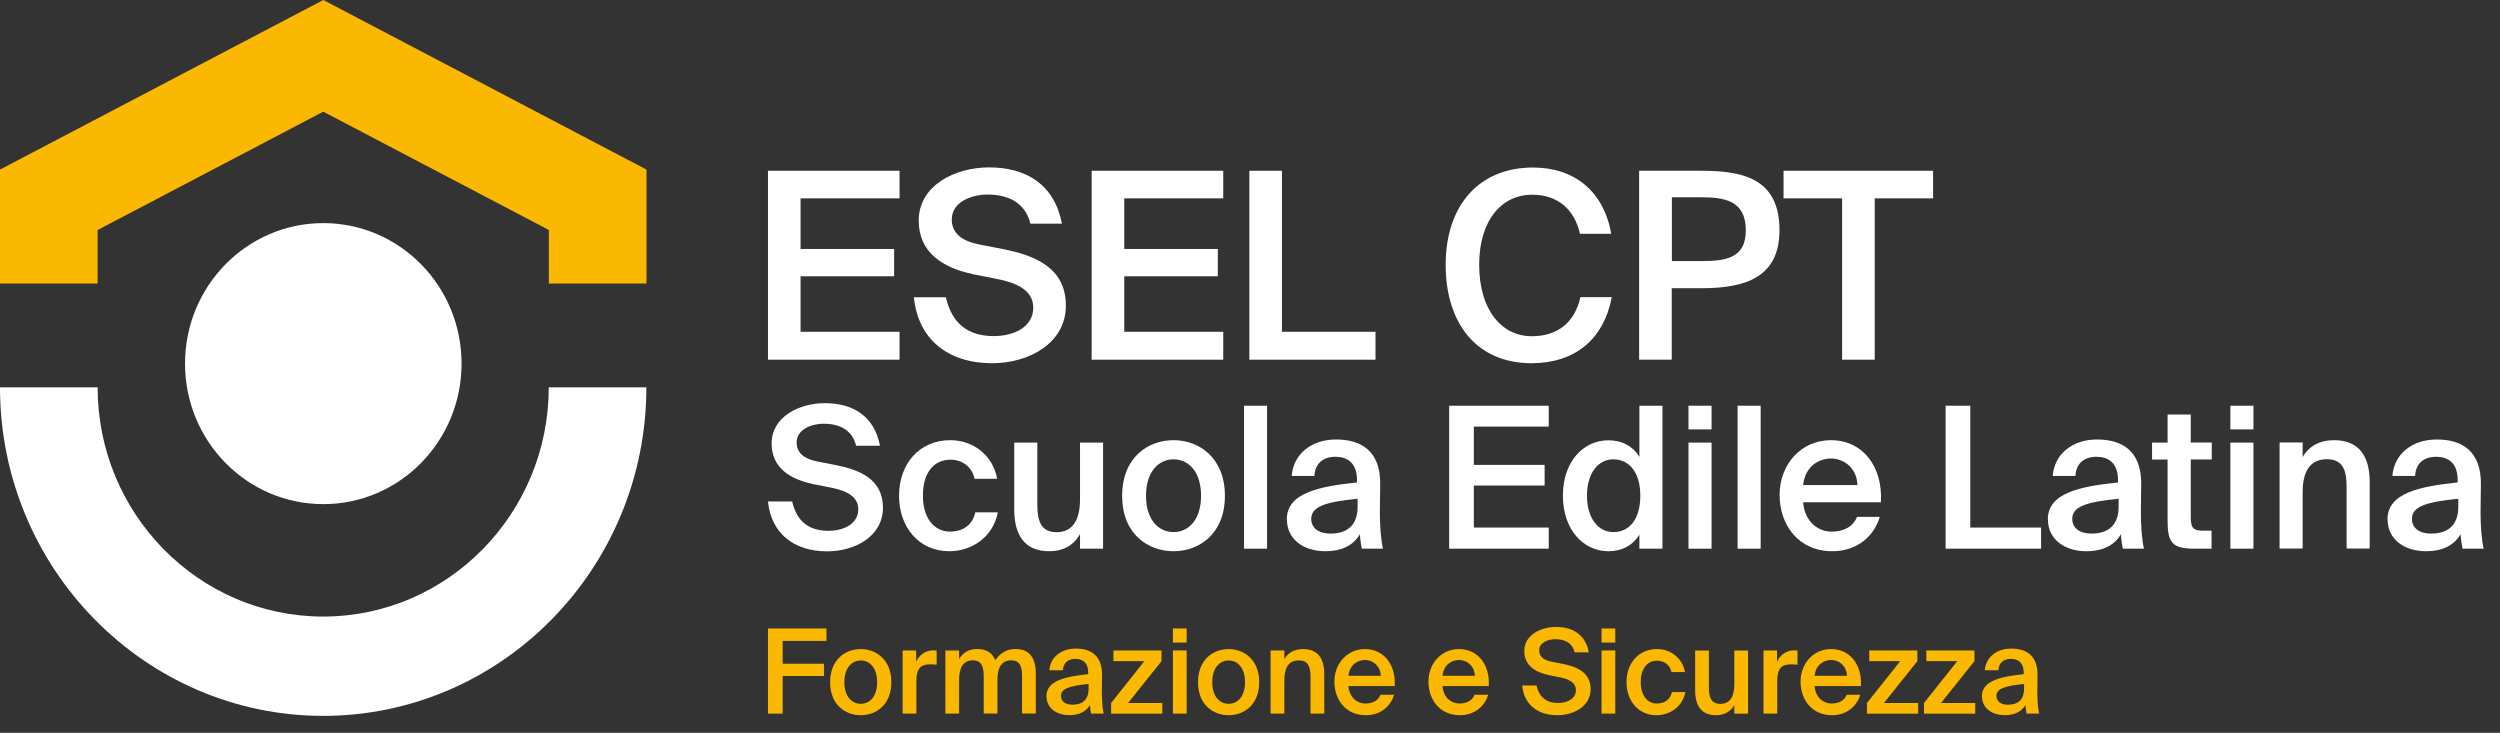
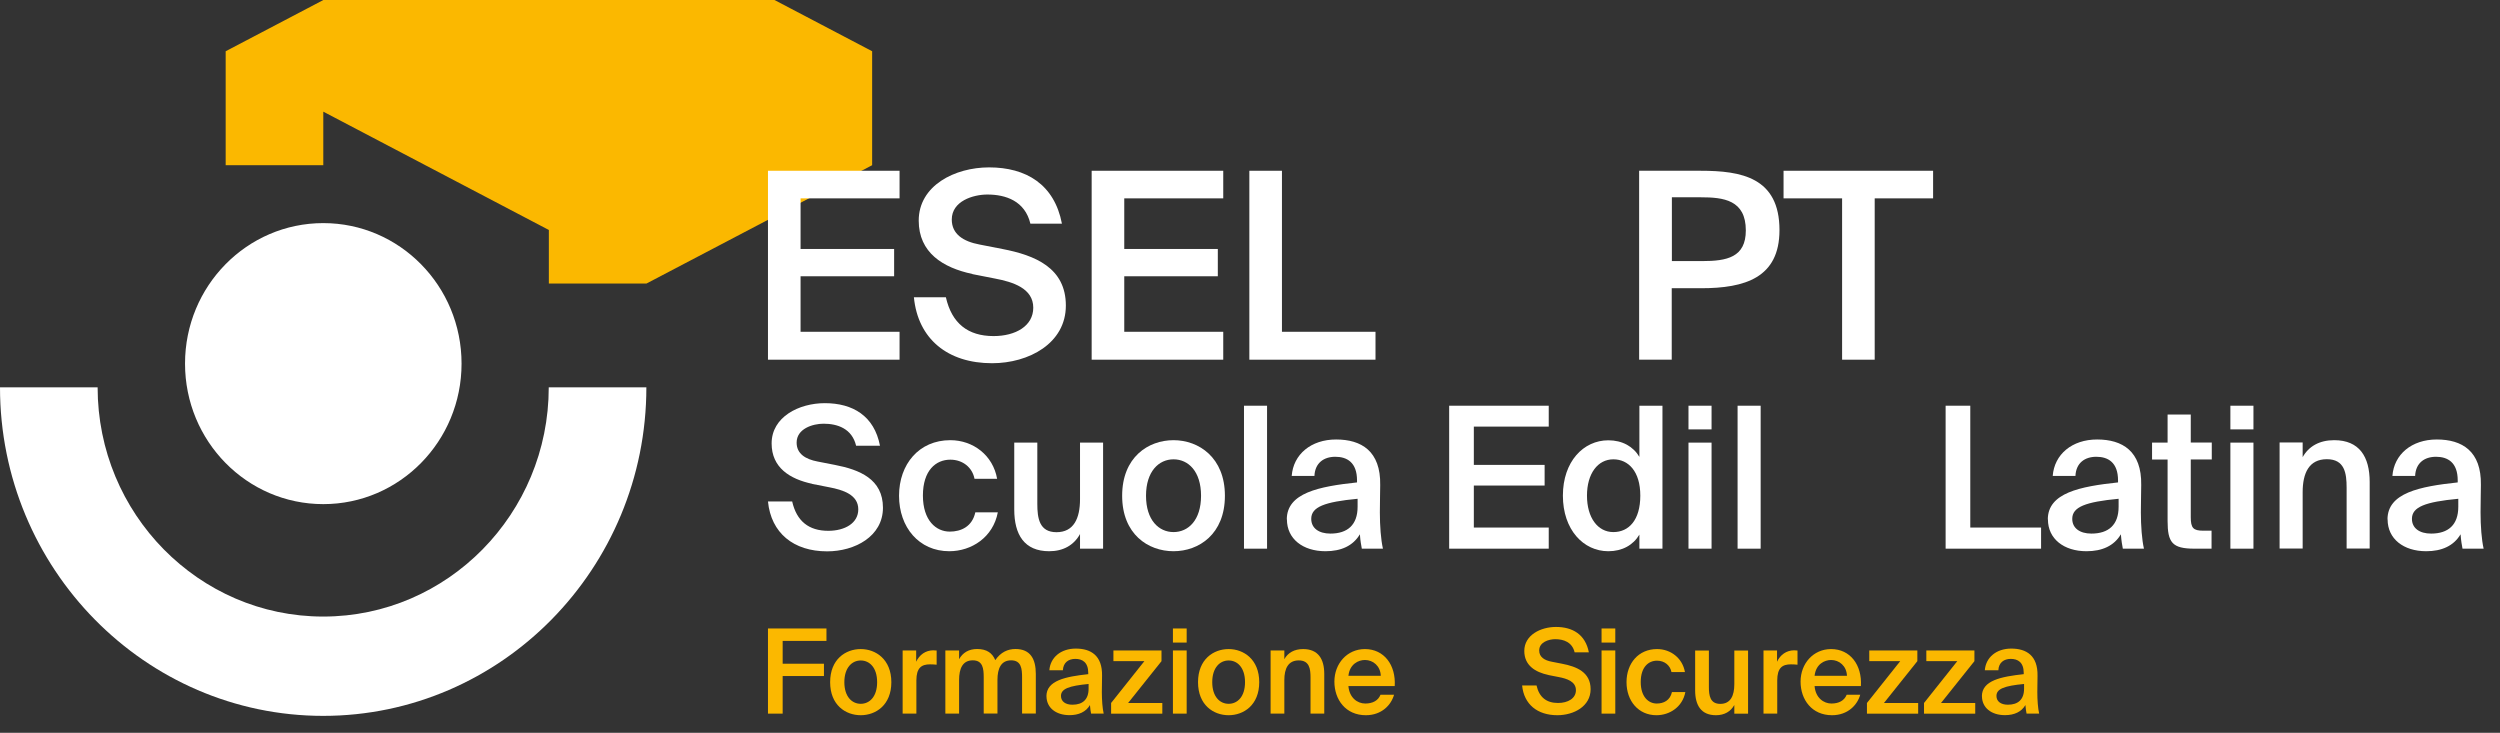
- <svg xmlns="http://www.w3.org/2000/svg" xmlns:ns1="http://www.serif.com/" width="100%" height="100%" viewBox="0 0 713 209" xml:space="preserve" style="fill-rule:evenodd;clip-rule:evenodd;stroke-linejoin:round;stroke-miterlimit:2;">
+ <svg xmlns="http://www.w3.org/2000/svg" width="100%" height="100%" viewBox="0 0 713 209" xml:space="preserve" style="fill-rule:evenodd;clip-rule:evenodd;stroke-linejoin:round;stroke-miterlimit:2;">
  <rect x="0" y="0" width="713" height="209" fill="#333333" stroke="none" />
-   <rect id="Tavola-da-disegno1" ns1:id="Tavola da disegno1" x="0" y="0" width="712.5" height="208.333" style="fill:none;" />
  <g>
-     <path d="M184.375,80.863l-27.842,-0l0,-15.269l-64.33,-33.747l-64.361,33.747l-0,15.269l-27.842,-0l0,-32.501l92.203,-48.362l92.172,48.362l-0,32.501Z" style="fill:#fbb800;fill-rule:nonzero;" />
+     <path d="M184.375,80.863l-27.842,-0l0,-15.269l-64.33,-33.747l-0,15.269l-27.842,-0l0,-32.501l92.203,-48.362l92.172,48.362l-0,32.501Z" style="fill:#fbb800;fill-rule:nonzero;" />
    <ellipse cx="92.203" cy="103.704" rx="39.432" ry="40.073" style="fill:#fff;" />
    <path d="M92.203,204.167c-50.839,-0 -92.203,-42.036 -92.203,-93.701l27.842,-0c-0,36.053 28.853,65.375 64.33,65.375c35.477,0 64.33,-29.322 64.33,-65.375l27.842,-0c0,51.665 -41.364,93.701 -92.203,93.701l0.062,-0Z" style="fill:#fff;fill-rule:nonzero;" />
  </g>
  <g>
    <path d="M219.025,48.701l37.529,-0l-0,7.872l-28.233,0l-0,14.434l26.683,-0l0,7.785l-26.683,-0l-0,15.833l28.233,-0l-0,7.96l-37.529,-0l-0,-53.884Z" style="fill:#fff;fill-rule:nonzero;" />
    <path d="M277.298,78.136c-8.393,-1.793 -15.279,-6.08 -15.279,-15.221c0,-10.015 10.329,-15.176 20.056,-15.176c10.544,-0 18.635,4.811 20.787,16.051l-8.995,0c-1.549,-6.473 -7.015,-8.31 -12.266,-8.31c-4.088,0 -10.156,1.881 -10.156,7.129c-0,4.155 3.27,6.255 7.918,7.129l6.499,1.269c9.296,1.793 18.119,5.336 18.119,16.139c0,10.803 -10.587,16.445 -21.045,16.445c-12.653,-0 -21.132,-6.911 -22.294,-18.807l9.124,-0c1.679,7.435 6.284,11.065 13.6,11.065c6.284,0 11.319,-2.886 11.319,-8.091c-0,-5.555 -5.853,-7.348 -10.889,-8.31l-6.455,-1.268l-0.043,-0.044Z" style="fill:#fff;fill-rule:nonzero;" />
    <path d="M311.34,48.701l37.529,-0l0,7.872l-28.232,0l-0,14.434l26.683,-0l0,7.785l-26.683,-0l-0,15.833l28.232,-0l0,7.96l-37.529,-0l0,-53.884Z" style="fill:#fff;fill-rule:nonzero;" />
    <path d="M365.611,94.625l26.683,-0l0,7.96l-35.979,-0l-0,-53.884l9.296,-0l0,45.924Z" style="fill:#fff;fill-rule:nonzero;" />
-     <path d="M459.691,84.696c-2.281,12.116 -10.587,18.895 -22.896,18.895c-15.493,-0 -24.488,-11.153 -24.488,-28.079c-0,-16.927 9.511,-27.73 24.919,-27.73c11.792,0 20.184,6.78 22.293,18.895l-8.909,-0c-1.678,-7.348 -6.713,-11.153 -13.686,-11.153c-8.392,-0 -15.063,6.998 -15.063,19.988c0,12.99 6.499,20.381 14.977,20.381c7.231,0 12.223,-3.718 13.902,-11.153l8.908,0l0.043,-0.044Z" style="fill:#fff;fill-rule:nonzero;" />
    <path d="M484.998,48.701c11.62,-0 22.508,1.881 22.508,16.926c0,13.602 -9.855,16.576 -22.379,16.576l-8.35,0l0,20.382l-9.296,-0l0,-53.884l17.517,-0Zm-8.178,7.566l0,18.195l8.651,-0c7.015,-0 12.438,-1.05 12.438,-8.747c-0,-8.704 -6.37,-9.448 -12.868,-9.448l-8.221,0Z" style="fill:#fff;fill-rule:nonzero;" />
    <path d="M525.367,56.573l-16.699,0l0,-7.872l42.651,-0l-0,7.872l-16.656,0l0,46.012l-9.296,-0l-0,-46.012Z" style="fill:#fff;fill-rule:nonzero;" />
  </g>
  <g>
    <path d="M231.627,137.982c-6.35,-1.357 -11.56,-4.6 -11.56,-11.517c-0,-7.578 7.815,-11.483 15.175,-11.483c7.978,-0 14.1,3.64 15.728,12.145l-6.806,0c-1.172,-4.898 -5.308,-6.287 -9.281,-6.287c-3.093,-0 -7.685,1.423 -7.685,5.394c0,3.144 2.475,4.732 5.992,5.394l4.917,0.96c7.034,1.356 13.71,4.037 13.71,12.211c-0,8.174 -8.011,12.443 -15.924,12.443c-9.574,0 -15.989,-5.229 -16.868,-14.23l6.903,0c1.27,5.626 4.755,8.373 10.291,8.373c4.754,-0 8.564,-2.185 8.564,-6.123c-0,-4.202 -4.429,-5.559 -8.239,-6.287l-4.884,-0.96l-0.033,-0.033Z" style="fill:#fff;fill-rule:nonzero;" />
    <path d="M284.381,136.559l-6.448,-0c-0.619,-3.21 -3.321,-5.461 -6.903,-5.461c-4.136,0 -7.816,3.078 -7.816,10.226c0,7.148 3.778,10.292 7.653,10.292c3.256,0 6.415,-1.456 7.294,-5.493l6.415,-0c-1.335,7.082 -7.457,11.086 -13.84,11.086c-8.629,0 -14.328,-6.817 -14.328,-15.819c0,-9.001 5.699,-15.851 14.622,-15.851c6.545,-0 12.179,4.335 13.351,11.02Z" style="fill:#fff;fill-rule:nonzero;" />
    <path d="M308.022,152.311c-1.725,3.144 -4.754,4.898 -8.792,4.898c-7.099,0 -9.965,-4.732 -9.965,-11.914l0,-19.061l6.578,-0l0,17.44c0,4.103 0.554,8.108 5.471,8.108c4.917,-0 6.708,-3.938 6.708,-9.399l0,-16.149l6.578,-0l0,30.247l-6.578,-0l0,-4.17Z" style="fill:#fff;fill-rule:nonzero;" />
    <path d="M349.346,141.39c0,10.954 -7.424,15.819 -14.654,15.819c-7.229,0 -14.653,-4.832 -14.653,-15.819c-0,-10.987 7.424,-15.851 14.653,-15.851c7.23,-0 14.654,4.964 14.654,15.851Zm-14.654,10.359c4.201,-0 7.848,-3.376 7.848,-10.359c0,-6.982 -3.647,-10.391 -7.848,-10.391c-4.2,0 -7.848,3.442 -7.848,10.391c0,6.95 3.648,10.359 7.848,10.359Z" style="fill:#fff;fill-rule:nonzero;" />
    <rect x="354.785" y="115.71" width="6.578" height="40.771" style="fill:#fff;fill-rule:nonzero;" />
    <path d="M366.996,148.141c0,-7.578 9.183,-9.398 20.027,-10.556l0,-0.563c0,-5.162 -2.866,-6.751 -6.187,-6.751c-3.322,0 -5.797,1.787 -5.959,5.46l-6.481,0c0.456,-6.122 5.471,-10.391 12.668,-10.391c7.196,0 12.732,3.31 12.57,12.973c-0,1.456 -0.098,5.063 -0.098,7.81c-0,3.839 0.293,7.81 0.879,10.358l-6.024,-0c-0.228,-1.291 -0.391,-2.019 -0.554,-4.104c-1.954,3.31 -5.373,4.832 -9.802,4.832c-6.48,0 -11.006,-3.541 -11.006,-9.068l-0.033,0Zm20.19,-5.89c-9.411,0.893 -13.221,2.316 -13.221,5.725c-0,2.647 2.149,4.203 5.471,4.203c4.884,-0 7.75,-2.482 7.75,-7.645l-0,-2.316l-0,0.033Z" style="fill:#fff;fill-rule:nonzero;" />
    <path d="M413.302,115.71l28.396,0l0,5.957l-21.362,-0l0,10.921l20.19,-0l-0,5.89l-20.19,0l0,11.98l21.362,0l0,6.023l-28.396,-0l0,-40.771Z" style="fill:#fff;fill-rule:nonzero;" />
    <path d="M467.554,115.71l6.578,0l0,40.771l-6.578,-0l0,-4.004c-1.758,2.978 -4.884,4.732 -8.857,4.732c-7.099,0 -12.961,-6.122 -12.961,-15.852c0,-9.729 5.862,-15.785 12.961,-15.785c3.973,-0 7.099,1.754 8.857,4.732l0,-14.594Zm-7.425,15.289c-4.428,0 -7.522,4.038 -7.522,10.358c0,6.321 3.094,10.392 7.522,10.392c4.429,-0 7.686,-3.442 7.686,-10.392c-0,-6.949 -3.42,-10.358 -7.686,-10.358Z" style="fill:#fff;fill-rule:nonzero;" />
    <path d="M488.135,115.71l-0,6.751l-6.578,0l-0,-6.751l6.578,0Zm-0,10.524l-0,30.247l-6.578,-0l-0,-30.247l6.578,-0Z" style="fill:#fff;fill-rule:nonzero;" />
    <rect x="495.559" y="115.71" width="6.578" height="40.771" style="fill:#fff;fill-rule:nonzero;" />
-     <path d="M514.251,143.244c0.456,5.626 4.331,8.372 8.076,8.372c3.484,0 6.155,-1.357 7.294,-4.203l6.481,0c-1.336,4.832 -5.862,9.796 -13.514,9.796c-9.574,0 -15.045,-7.38 -15.045,-16.083c-0,-8.704 6.154,-15.587 14.621,-15.587c9.118,-0 14.882,7.578 14.263,17.705l-22.176,-0Zm0,-4.898l15.501,-0c-0.163,-4.732 -3.713,-7.579 -7.588,-7.579c-3.093,0 -7.294,1.92 -7.913,7.579Z" style="fill:#fff;fill-rule:nonzero;" />
    <path d="M561.925,150.458l20.19,0l-0,6.023l-27.224,-0l0,-40.771l7.034,0l-0,34.748Z" style="fill:#fff;fill-rule:nonzero;" />
    <path d="M584.036,148.141c0,-7.578 9.183,-9.398 20.027,-10.556l-0,-0.563c-0,-5.162 -2.866,-6.751 -6.187,-6.751c-3.322,0 -5.797,1.787 -5.959,5.46l-6.481,0c0.456,-6.122 5.471,-10.391 12.668,-10.391c7.196,0 12.732,3.31 12.569,12.973c0,1.456 -0.097,5.063 -0.097,7.81c-0,3.839 0.293,7.81 0.879,10.358l-6.024,-0c-0.228,-1.291 -0.391,-2.019 -0.554,-4.104c-1.954,3.31 -5.373,4.832 -9.802,4.832c-6.48,0 -11.006,-3.541 -11.006,-9.068l-0.033,0Zm20.19,-5.89c-9.411,0.893 -13.221,2.316 -13.221,5.725c-0,2.647 2.149,4.203 5.471,4.203c4.884,-0 7.75,-2.482 7.75,-7.645l-0,-2.316l-0,0.033Z" style="fill:#fff;fill-rule:nonzero;" />
    <path d="M618.228,118.225l6.578,0l0,7.976l5.992,-0l0,4.831l-5.992,0l0,16.481c0,3.077 0.717,3.839 3.55,3.839l2.377,-0l0,5.129l-4.885,-0c-6.35,-0 -7.652,-1.754 -7.652,-7.942l-0,-17.474l-4.429,0l0,-4.831l4.429,-0l-0,-7.976l0.032,-0.033Z" style="fill:#fff;fill-rule:nonzero;" />
    <path d="M642.684,115.71l0,6.751l-6.578,0l0,-6.751l6.578,0Zm0,10.524l0,30.247l-6.578,-0l0,-30.247l6.578,-0Z" style="fill:#fff;fill-rule:nonzero;" />
    <path d="M656.687,130.437c1.726,-3.144 4.819,-4.898 9.02,-4.898c7.197,-0 10.127,4.732 10.127,11.913l0,18.996l-6.578,-0l0,-17.374c0,-4.104 -0.553,-8.108 -5.633,-8.108c-5.08,0 -6.904,3.938 -6.904,9.399l0,16.083l-6.578,-0l0,-30.247l6.578,-0l0,4.202l-0.032,0.034Z" style="fill:#fff;fill-rule:nonzero;" />
    <path d="M680.914,148.141c0,-7.578 9.183,-9.398 20.027,-10.556l0,-0.563c0,-5.162 -2.865,-6.751 -6.187,-6.751c-3.321,0 -5.796,1.787 -5.959,5.46l-6.48,0c0.455,-6.122 5.47,-10.391 12.667,-10.391c7.197,0 12.733,3.31 12.57,12.973c-0,1.456 -0.098,5.063 -0.098,7.81c0,3.839 0.293,7.81 0.879,10.358l-6.024,-0c-0.228,-1.291 -0.391,-2.019 -0.554,-4.104c-1.953,3.31 -5.373,4.832 -9.801,4.832c-6.481,0 -11.007,-3.541 -11.007,-9.068l-0.033,0Zm20.19,-5.89c-9.411,0.893 -13.221,2.316 -13.221,5.725c0,2.647 2.149,4.203 5.471,4.203c4.884,-0 7.75,-2.482 7.75,-7.645l0,-2.316l0,0.033Z" style="fill:#fff;fill-rule:nonzero;" />
  </g>
  <g>
    <path d="M219.025,179.24l16.682,-0l-0,3.548l-12.492,0l-0,6.506l11.774,-0l0,3.508l-11.774,0l-0,10.724l-4.19,0l-0,-24.286Z" style="fill:#fbb800;fill-rule:nonzero;" />
    <path d="M254.212,194.557c0,6.525 -4.422,9.423 -8.729,9.423c-4.306,-0 -8.729,-2.878 -8.729,-9.423c0,-6.545 4.423,-9.443 8.729,-9.443c4.307,0 8.729,2.957 8.729,9.443Zm-8.729,6.17c2.503,0 4.675,-2.011 4.675,-6.17c0,-4.16 -2.172,-6.19 -4.675,-6.19c-2.502,0 -4.675,2.05 -4.675,6.19c0,4.14 2.173,6.17 4.675,6.17Z" style="fill:#fbb800;fill-rule:nonzero;" />
    <path d="M267.131,189.57c-0.659,-0.06 -1.28,-0.099 -1.881,-0.099c-2.464,-0 -3.899,1.005 -3.899,4.613l-0,9.442l-3.919,0l0,-18.017l3.86,-0l0,3.213c0.951,-2.011 2.677,-3.213 4.811,-3.253c0.291,0 0.718,0.04 1.028,0.059l0,4.042Z" style="fill:#fbb800;fill-rule:nonzero;" />
    <path d="M273.532,203.526l-3.918,0l0,-18.017l3.918,-0l0,2.503c1.029,-1.873 2.774,-2.917 5.141,-2.917c2.774,-0 4.345,1.163 5.179,3.173c1.552,-2.267 3.569,-3.173 5.761,-3.173c4.229,-0 5.8,2.819 5.8,7.096l0,11.316l-3.918,-0l-0,-10.35c-0,-2.444 -0.233,-4.829 -3.123,-4.829c-2.891,-0 -3.899,2.345 -3.899,5.598l-0,9.581l-3.919,-0l0,-10.35c0,-2.444 -0.232,-4.829 -3.123,-4.829c-2.89,-0 -3.899,2.345 -3.899,5.598l0,9.6Z" style="fill:#fbb800;fill-rule:nonzero;" />
    <path d="M298.439,198.578c0,-4.514 5.47,-5.598 11.93,-6.308l-0,-0.335c-0,-3.075 -1.707,-4.021 -3.686,-4.021c-1.978,-0 -3.453,1.064 -3.55,3.252l-3.86,0c0.272,-3.647 3.259,-6.19 7.546,-6.19c4.287,0 7.585,1.972 7.488,7.728c-0,0.867 -0.059,3.016 -0.059,4.652c0,2.287 0.175,4.652 0.524,6.17l-3.588,0c-0.136,-0.769 -0.233,-1.202 -0.33,-2.444c-1.164,1.971 -3.201,2.878 -5.839,2.878c-3.86,-0 -6.556,-2.109 -6.556,-5.401l-0.02,0.019Zm12.027,-3.509c-5.606,0.533 -7.876,1.38 -7.876,3.411c0,1.577 1.281,2.503 3.259,2.503c2.91,0 4.617,-1.478 4.617,-4.553l-0,-1.38l-0,0.019Z" style="fill:#fbb800;fill-rule:nonzero;" />
    <path d="M316.886,200.491l9.486,-11.927l-8.826,0l-0,-3.055l13.714,-0l0,3.055l-9.524,11.927l9.757,-0l0,3.055l-14.607,0l0,-3.055Z" style="fill:#fbb800;fill-rule:nonzero;" />
    <path d="M338.437,179.24l0,4.021l-3.918,0l0,-4.021l3.918,-0Zm0,6.269l0,18.017l-3.918,0l0,-18.017l3.918,-0Z" style="fill:#fbb800;fill-rule:nonzero;" />
    <path d="M359.135,194.557c-0,6.525 -4.423,9.423 -8.729,9.423c-4.306,-0 -8.729,-2.878 -8.729,-9.423c-0,-6.545 4.423,-9.443 8.729,-9.443c4.306,0 8.729,2.957 8.729,9.443Zm-8.729,6.17c2.502,0 4.675,-2.011 4.675,-6.17c-0,-4.16 -2.173,-6.19 -4.675,-6.19c-2.502,0 -4.675,2.05 -4.675,6.19c-0,4.14 2.173,6.17 4.675,6.17Z" style="fill:#fbb800;fill-rule:nonzero;" />
    <path d="M366.273,188.032c1.028,-1.873 2.871,-2.918 5.373,-2.918c4.287,0 6.033,2.819 6.033,7.097l0,11.315l-3.918,0l-0,-10.349c-0,-2.444 -0.33,-4.83 -3.356,-4.83c-3.026,0 -4.112,2.346 -4.112,5.599l-0,9.58l-3.919,0l0,-18.017l3.919,-0l-0,2.503l-0.02,0.02Z" style="fill:#fbb800;fill-rule:nonzero;" />
    <path d="M384.565,195.661c0.272,3.351 2.58,4.987 4.811,4.987c2.076,0 3.666,-0.808 4.345,-2.503l3.86,-0c-0.795,2.878 -3.491,5.835 -8.05,5.835c-5.703,-0 -8.962,-4.396 -8.962,-9.581c0,-5.184 3.667,-9.285 8.71,-9.285c5.431,0 8.865,4.515 8.496,10.547l-13.21,-0Zm0,-2.918l9.234,0c-0.097,-2.819 -2.212,-4.514 -4.52,-4.514c-1.843,0 -4.345,1.143 -4.714,4.514Z" style="fill:#fbb800;fill-rule:nonzero;" />
-     <path d="M411.392,195.661c0.272,3.351 2.58,4.987 4.811,4.987c2.076,0 3.666,-0.808 4.345,-2.503l3.86,-0c-0.795,2.878 -3.491,5.835 -8.05,5.835c-5.703,-0 -8.961,-4.396 -8.961,-9.581c-0,-5.184 3.666,-9.285 8.709,-9.285c5.432,0 8.865,4.515 8.496,10.547l-13.21,-0Zm0,-2.918l9.234,0c-0.097,-2.819 -2.212,-4.514 -4.52,-4.514c-1.843,0 -4.345,1.143 -4.714,4.514Z" style="fill:#fbb800;fill-rule:nonzero;" />
    <path d="M441.614,192.507c-3.782,-0.808 -6.886,-2.74 -6.886,-6.86c0,-4.515 4.655,-6.841 9.039,-6.841c4.753,0 8.4,2.169 9.37,7.235l-4.055,-0c-0.698,-2.918 -3.161,-3.746 -5.528,-3.746c-1.843,0 -4.578,0.848 -4.578,3.214c0,1.872 1.474,2.819 3.569,3.213l2.929,0.572c4.19,0.808 8.167,2.405 8.167,7.274c-0,4.869 -4.772,7.412 -9.486,7.412c-5.703,-0 -9.524,-3.115 -10.048,-8.477l4.113,0c0.756,3.351 2.832,4.988 6.129,4.988c2.832,-0 5.102,-1.302 5.102,-3.647c-0,-2.504 -2.638,-3.312 -4.908,-3.746l-2.909,-0.572l-0.02,-0.019Z" style="fill:#fbb800;fill-rule:nonzero;" />
    <path d="M460.682,179.24l0,4.021l-3.918,0l-0,-4.021l3.918,-0Zm0,6.269l0,18.017l-3.918,0l-0,-18.017l3.918,-0Z" style="fill:#fbb800;fill-rule:nonzero;" />
    <path d="M480.546,191.679l-3.841,-0c-0.369,-1.912 -1.979,-3.253 -4.113,-3.253c-2.463,0 -4.655,1.833 -4.655,6.091c0,4.258 2.25,6.131 4.559,6.131c1.939,0 3.821,-0.867 4.345,-3.272l3.821,-0c-0.795,4.218 -4.442,6.604 -8.244,6.604c-5.14,-0 -8.535,-4.061 -8.535,-9.423c-0,-5.362 3.395,-9.443 8.709,-9.443c3.899,0 7.255,2.583 7.954,6.565Z" style="fill:#fbb800;fill-rule:nonzero;" />
    <path d="M494.628,201.062c-1.028,1.873 -2.832,2.918 -5.237,2.918c-4.229,-0 -5.936,-2.819 -5.936,-7.097l0,-11.355l3.919,0l-0,10.389c-0,2.444 0.329,4.83 3.258,4.83c2.93,-0 3.996,-2.346 3.996,-5.599l0,-9.62l3.919,0l-0,18.018l-3.919,0l0,-2.484Z" style="fill:#fbb800;fill-rule:nonzero;" />
    <path d="M512.649,189.57c-0.66,-0.06 -1.28,-0.099 -1.882,-0.099c-2.463,-0 -3.899,1.005 -3.899,4.613l0,9.442l-3.918,0l0,-18.017l3.86,-0l0,3.213c0.951,-2.011 2.677,-3.213 4.811,-3.253c0.291,0 0.718,0.04 1.028,0.059l-0,4.042Z" style="fill:#fbb800;fill-rule:nonzero;" />
    <path d="M517.518,195.661c0.271,3.351 2.58,4.987 4.81,4.987c2.076,0 3.667,-0.808 4.346,-2.503l3.86,-0c-0.796,2.878 -3.492,5.835 -8.05,5.835c-5.703,-0 -8.962,-4.396 -8.962,-9.581c-0,-5.184 3.666,-9.285 8.709,-9.285c5.432,0 8.865,4.515 8.497,10.547l-13.21,-0Zm-0,-2.918l9.233,0c-0.097,-2.819 -2.211,-4.514 -4.52,-4.514c-1.842,0 -4.345,1.143 -4.713,4.514Z" style="fill:#fbb800;fill-rule:nonzero;" />
    <path d="M532.454,200.491l9.486,-11.927l-8.826,0l-0,-3.055l13.714,-0l-0,3.055l-9.524,11.927l9.757,-0l-0,3.055l-14.607,0l0,-3.055Z" style="fill:#fbb800;fill-rule:nonzero;" />
    <path d="M548.729,200.491l9.485,-11.927l-8.826,0l0,-3.055l13.715,-0l-0,3.055l-9.525,11.927l9.757,-0l0,3.055l-14.606,0l-0,-3.055Z" style="fill:#fbb800;fill-rule:nonzero;" />
    <path d="M565.236,198.578c0,-4.514 5.47,-5.598 11.93,-6.308l-0,-0.335c-0,-3.075 -1.707,-4.021 -3.686,-4.021c-1.978,-0 -3.452,1.064 -3.549,3.252l-3.861,0c0.272,-3.647 3.259,-6.19 7.546,-6.19c4.287,0 7.585,1.972 7.488,7.728c-0,0.867 -0.058,3.016 -0.058,4.652c-0,2.287 0.174,4.652 0.523,6.17l-3.588,0c-0.136,-0.769 -0.233,-1.202 -0.33,-2.444c-1.164,1.971 -3.201,2.878 -5.839,2.878c-3.86,-0 -6.556,-2.109 -6.556,-5.401l-0.02,0.019Zm12.027,-3.509c-5.606,0.533 -7.876,1.38 -7.876,3.411c0,1.577 1.281,2.503 3.259,2.503c2.91,0 4.617,-1.478 4.617,-4.553l-0,-1.38l-0,0.019Z" style="fill:#fbb800;fill-rule:nonzero;" />
  </g>
</svg>